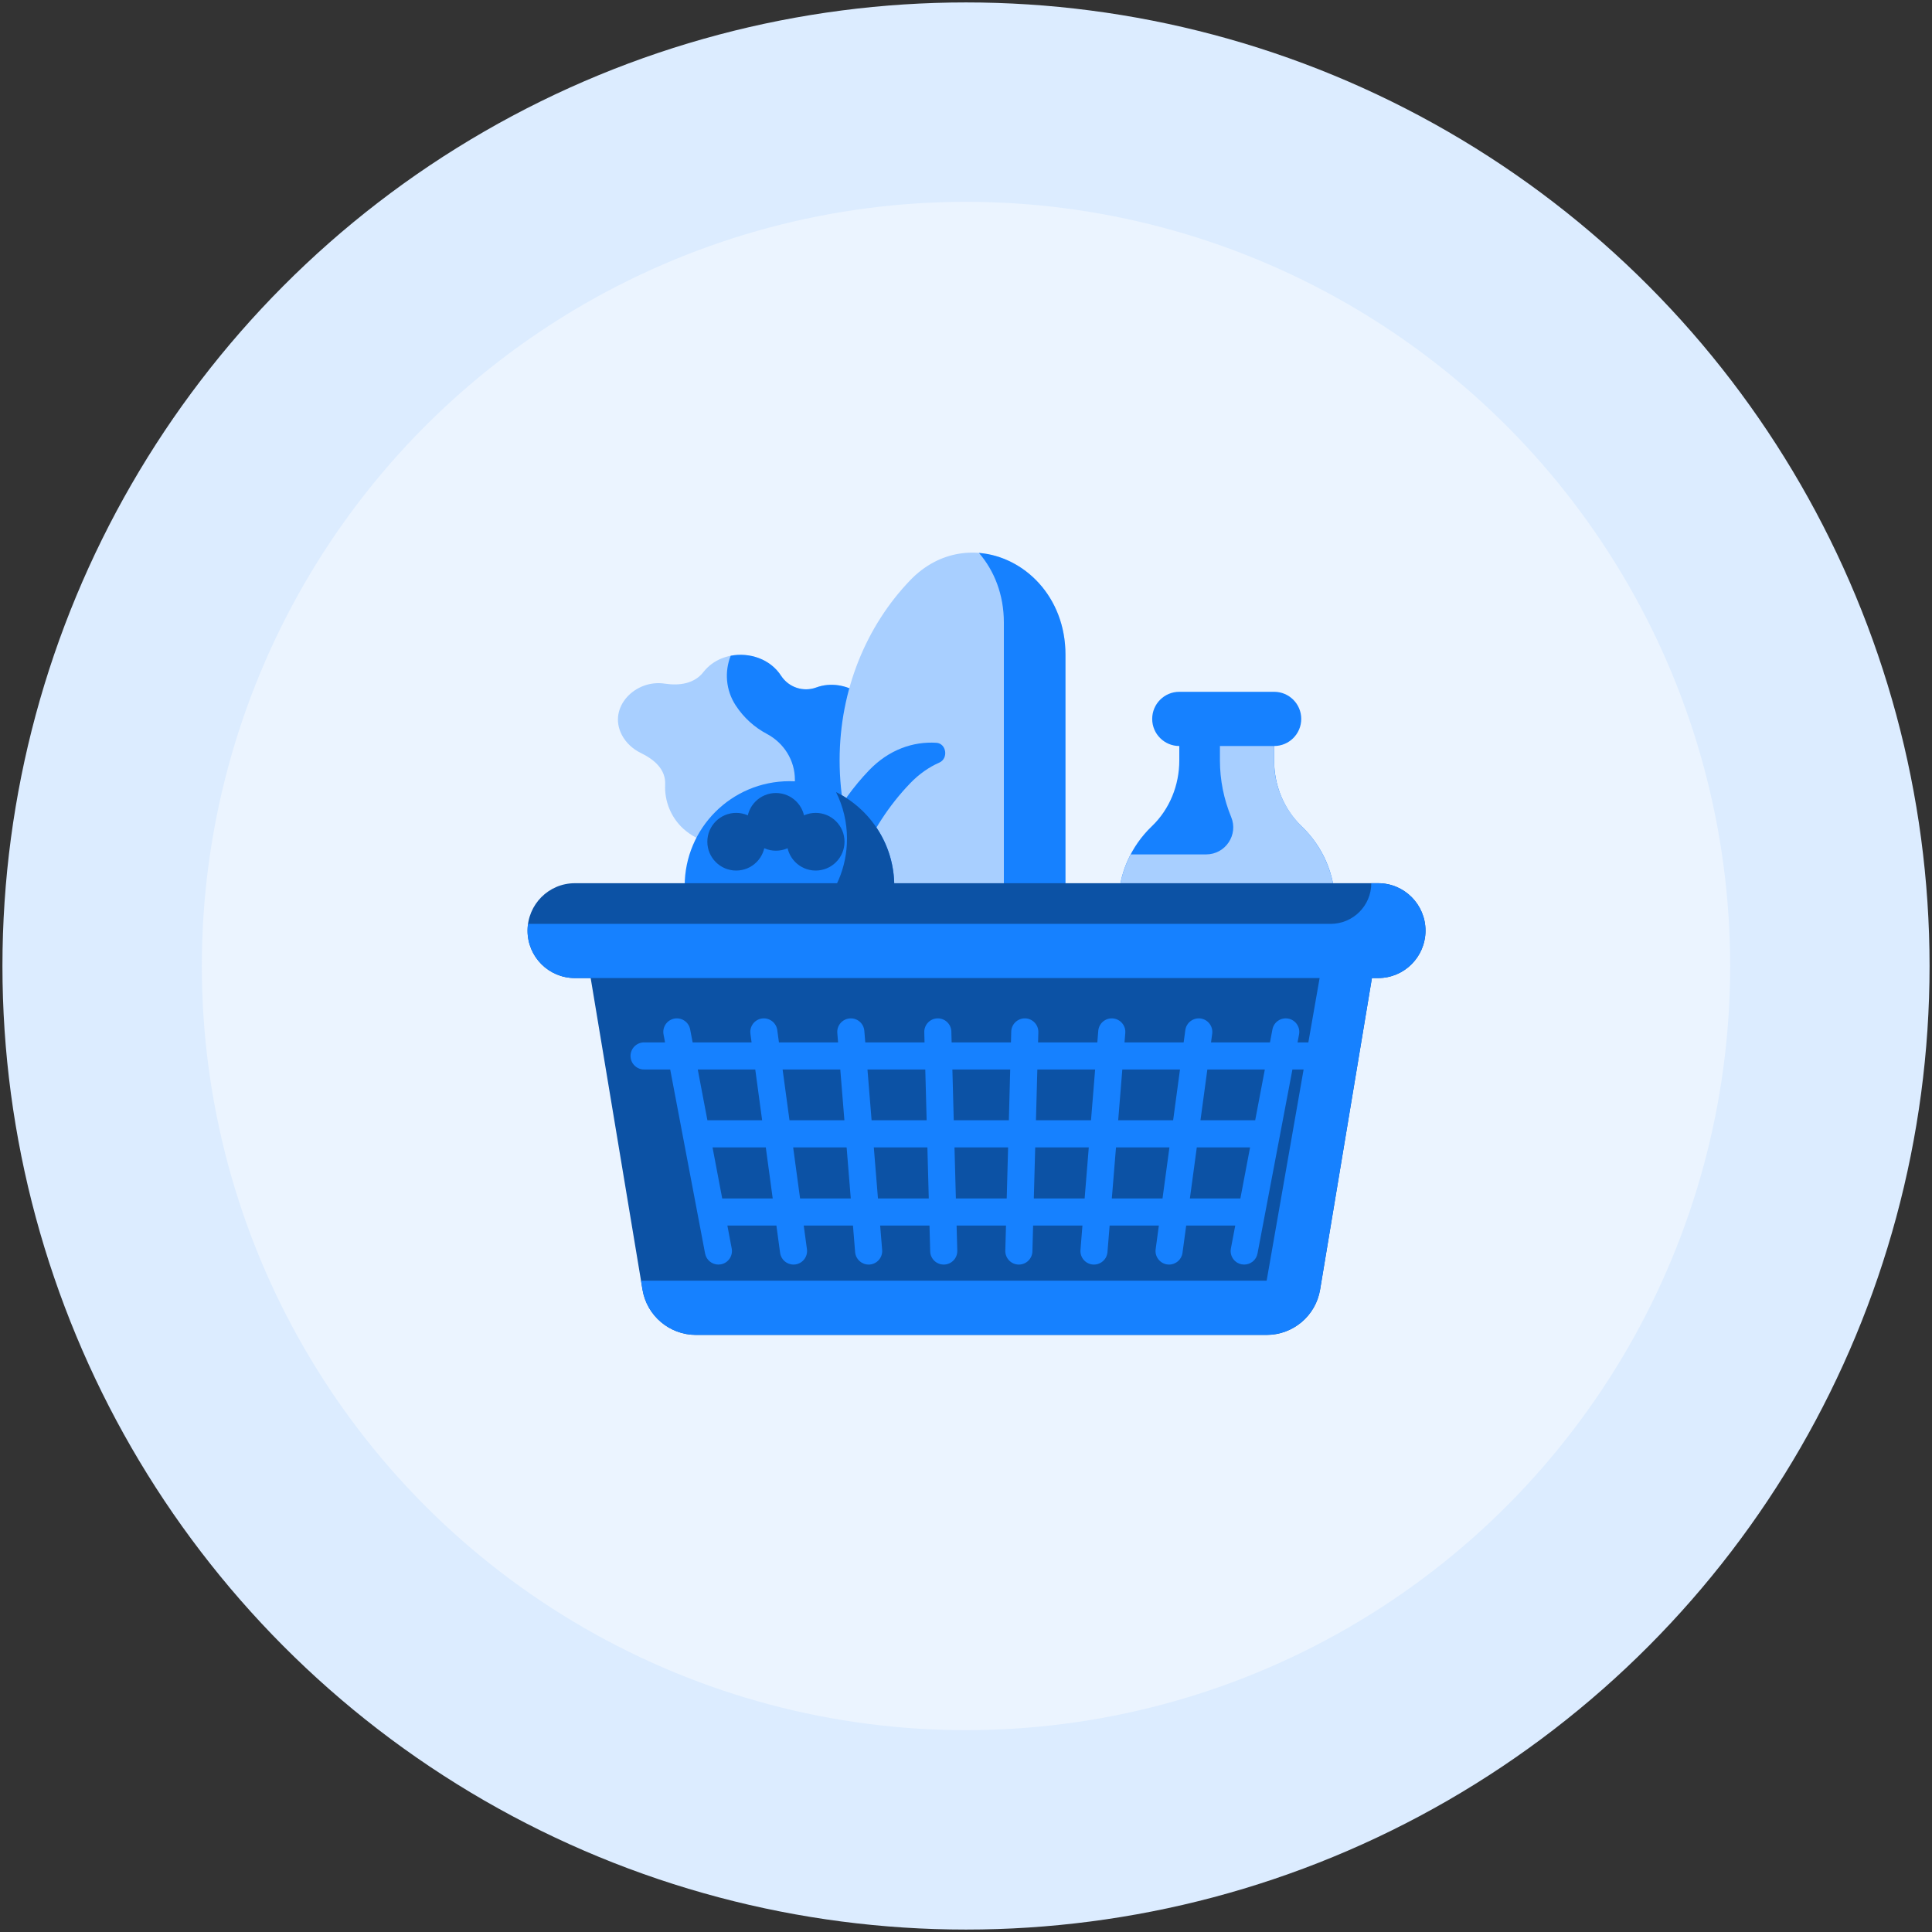
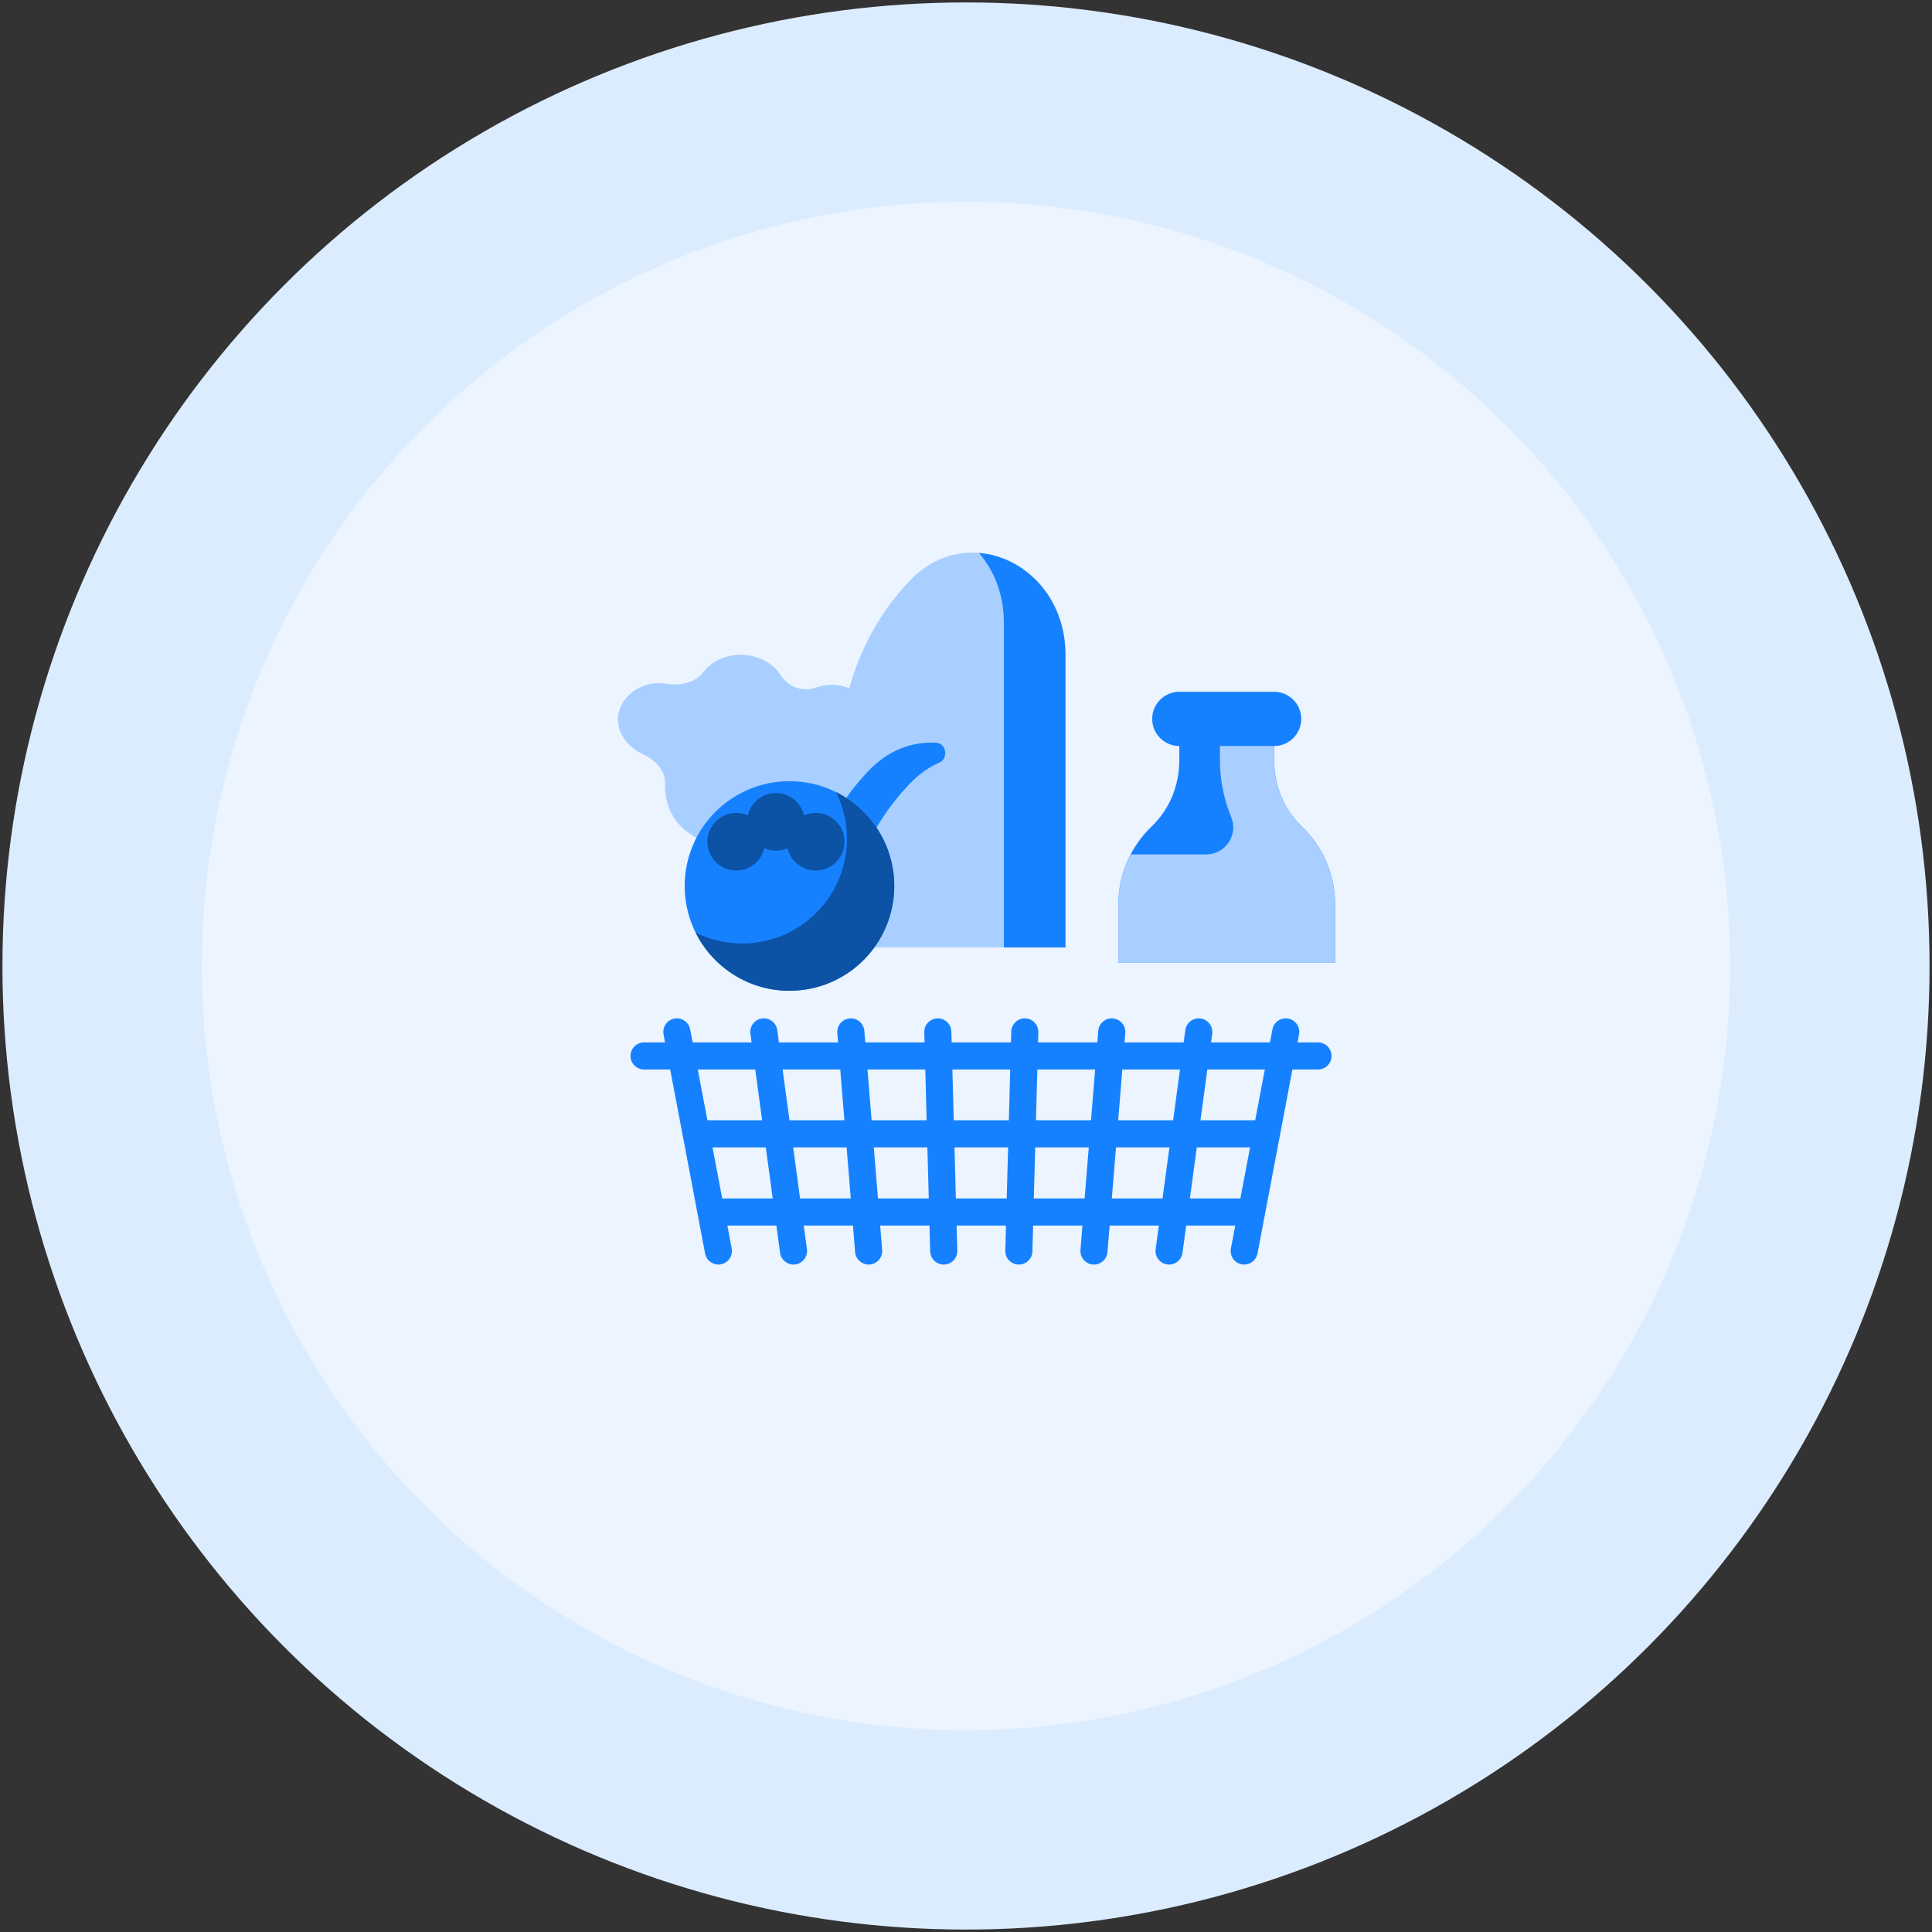
<svg xmlns="http://www.w3.org/2000/svg" width="67px" height="67px" viewBox="0 0 67 67" version="1.1">
  <rect x="0" y="0" width="67" height="67" fill="#333333" stroke="none" />
  <title>D32E4433-44A3-4AC2-9CDC-A63A742B3649</title>
  <g id="Page-1" stroke="none" stroke-width="1" fill="none" fill-rule="evenodd">
    <g id="royo-dispatch" transform="translate(-1051, -2456)">
      <g id="Group-65" transform="translate(1058, 2463)">
        <circle id="Oval-Copy-35" stroke="#DCECFF" stroke-width="6.915" fill="#EBF4FF" cx="26.5" cy="26.5" r="29.958" />
        <g id="3306079" transform="translate(11.295, 12.165)" fill-rule="nonzero">
          <g id="Group" transform="translate(3.135, 0)">
            <g transform="translate(0, 3.543)" id="Path">
              <path d="M10.013,3.508 C9.575,3.457 9.173,3.096 9.126,2.582 C9.044,1.516 7.861,0.768 6.875,1.134 C6.438,1.295 5.928,1.141 5.657,0.726 C5.066,-0.188 3.626,-0.246 2.969,0.592 C2.657,1 2.137,1.078 1.63,1.001 C0.6,0.838 -0.362,1.824 0.134,2.776 C0.278,3.057 0.525,3.274 0.791,3.403 C1.263,3.633 1.664,3.976 1.637,4.505 C1.61,5.07 1.837,5.639 2.266,6.031 C2.856,6.554 3.24,6.427 3.498,6.701 L11.514,6.701 C11.332,6.443 11.277,6.107 11.393,5.79 C11.765,4.761 11.029,3.639 10.013,3.508 Z" fill="#A8CFFF" />
-               <path d="M10.013,3.508 C9.575,3.457 9.173,3.096 9.126,2.582 C9.044,1.516 7.861,0.768 6.875,1.134 C6.438,1.295 5.928,1.141 5.657,0.726 C5.279,0.142 4.555,-0.092 3.91,0.033 C3.693,0.581 3.736,1.222 4.082,1.753 C4.362,2.182 4.736,2.516 5.161,2.741 C5.754,3.055 6.136,3.658 6.136,4.329 L6.136,6.701 L9.749,6.701 L11.514,6.701 C11.332,6.443 11.277,6.107 11.393,5.79 C11.765,4.761 11.029,3.639 10.013,3.508 Z" fill="#1681FF" />
            </g>
            <g transform="translate(7.687, 0)" id="Path">
              <path d="M2.445,0.96 C0.939,2.528 0,4.746 0,7.205 C0,8.46 0.245,9.651 0.684,10.726 C0.31,11.64 0.078,12.64 0.017,13.69 L7.832,13.69 L7.832,3.536 C7.832,0.46 4.476,-1.157 2.445,0.96 Z" fill="#A8CFFF" />
              <g transform="translate(0.152, 0.01)" fill="#1681FF">
                <path d="M4.68,0 C5.206,0.61 5.544,1.438 5.544,2.414 L5.544,13.681 L7.68,13.681 L7.68,3.527 C7.68,1.514 6.243,0.126 4.68,0 Z" />
                <path d="M0.393,10.353 C0.391,10.349 0.39,10.345 0.389,10.341 C0.229,9.895 0.102,9.43 0.012,8.951 C-0.023,8.768 0.019,8.576 0.125,8.43 C0.354,8.114 0.602,7.816 0.869,7.538 C1.556,6.823 2.394,6.534 3.202,6.584 C3.553,6.606 3.63,7.129 3.304,7.272 C2.947,7.429 2.604,7.666 2.293,7.99 C1.555,8.758 0.954,9.683 0.532,10.715 C0.484,10.596 0.437,10.475 0.393,10.353 Z" />
              </g>
            </g>
            <g transform="translate(2.314, 7.926)">
              <circle id="Oval" fill="#1681FF" cx="3.634" cy="3.634" r="3.634" />
              <g transform="translate(0.379, 0.379)" fill="#0C52A5">
                <path d="M4.871,0 C5.113,0.487 5.25,1.035 5.25,1.616 C5.25,3.623 3.623,5.25 1.616,5.25 C1.035,5.25 0.487,5.113 0,4.871 C0.595,6.067 1.829,6.889 3.255,6.889 C5.262,6.889 6.889,5.262 6.889,3.255 C6.889,1.829 6.067,0.595 4.871,0 Z" id="Path" />
                <circle id="Oval" cx="1.407" cy="1.72" r="1" />
                <circle id="Oval" cx="2.785" cy="1.031" r="1" />
                <circle id="Oval" cx="4.164" cy="1.72" r="1" />
              </g>
            </g>
            <g transform="translate(17.352, 4.826)" id="Path">
              <path d="M5.404,2.379 L5.404,0.94 L2.115,0.94 L2.115,2.379 C2.115,3.238 1.781,4.071 1.161,4.664 C0.446,5.348 0,6.312 0,7.381 L0,9.398 L7.519,9.398 L7.519,7.381 C7.519,6.312 7.073,5.348 6.357,4.664 C5.737,4.071 5.404,3.238 5.404,2.379 Z" fill="#1681FF" />
              <path d="M6.381,4.686 C5.767,4.089 5.404,3.281 5.404,2.424 L5.404,0.94 L3.524,0.94 L3.524,2.379 C3.524,3.061 3.66,3.728 3.914,4.342 C4.17,4.96 3.714,5.639 3.046,5.639 L0.428,5.639 C0.155,6.16 0,6.752 0,7.381 L0,9.398 L7.519,9.398 L7.519,7.381 C7.519,6.752 7.363,6.16 7.09,5.639 C6.904,5.285 6.665,4.963 6.381,4.686 Z" fill="#A8CFFF" />
              <path d="M5.404,1.88 L2.115,1.88 C1.596,1.88 1.175,1.459 1.175,0.94 C1.175,0.421 1.596,0 2.115,0 L5.404,0 C5.923,0 6.344,0.421 6.344,0.94 C6.344,1.459 5.923,1.88 5.404,1.88 Z" fill="#1681FF" />
            </g>
          </g>
          <g id="Group" transform="translate(0, 11.464)">
-             <path d="M1.64,0 C0.734,0 0,0.736 0,1.645 C0,2.553 0.734,3.289 1.64,3.289 L2.189,3.289 L3.986,14.093 C4.137,14.999 4.921,15.664 5.84,15.664 L25.631,15.664 C26.55,15.664 27.334,14.999 27.485,14.093 L29.282,3.289 L29.5,3.289 C30.405,3.289 31.14,2.553 31.14,1.645 C31.14,0.736 30.405,0 29.5,0 L1.64,0 Z" id="Path" fill="#0C52A5" />
            <g fill="#1681FF">
-               <path d="M29.5,3.289 L29.282,3.289 L27.485,14.093 C27.334,14.999 26.55,15.664 25.631,15.664 L5.84,15.664 C4.921,15.664 4.137,14.999 3.986,14.093 L3.935,13.784 L25.631,13.784 L27.468,3.289 L1.64,3.289 C0.734,3.289 0,2.553 0,1.645 C0,1.565 0.006,1.487 0.017,1.41 L27.85,1.41 C28.629,1.41 29.26,0.779 29.26,0 L29.5,0 C30.405,0 31.14,0.736 31.14,1.645 C31.14,2.553 31.14,1.645 31.138,1.693 C31.113,2.579 30.389,3.289 29.5,3.289 Z" id="Path" />
              <path d="M27.412,5.52 L26.703,5.52 L26.755,5.244 C26.803,4.989 26.636,4.744 26.381,4.695 C26.126,4.647 25.88,4.814 25.832,5.069 L25.746,5.52 L23.702,5.52 L23.743,5.22 C23.777,4.963 23.597,4.726 23.34,4.691 C23.083,4.657 22.846,4.837 22.811,5.094 L22.753,5.52 L20.702,5.52 L20.729,5.195 C20.75,4.936 20.557,4.71 20.298,4.689 C20.039,4.668 19.813,4.86 19.792,5.119 L19.759,5.52 L17.704,5.52 L17.714,5.17 C17.721,4.91 17.516,4.694 17.257,4.687 C16.998,4.681 16.781,4.885 16.774,5.144 L16.764,5.52 L14.707,5.52 L14.697,5.144 C14.69,4.885 14.476,4.681 14.215,4.687 C13.955,4.694 13.751,4.91 13.758,5.17 L13.767,5.52 L11.712,5.52 L11.679,5.119 C11.658,4.86 11.432,4.668 11.173,4.689 C10.914,4.71 10.721,4.936 10.742,5.195 L10.769,5.52 L8.718,5.52 L8.66,5.094 C8.625,4.837 8.388,4.657 8.131,4.691 C7.874,4.726 7.694,4.963 7.729,5.22 L7.769,5.52 L5.725,5.52 L5.639,5.069 C5.591,4.814 5.345,4.648 5.09,4.695 C4.835,4.744 4.668,4.989 4.716,5.244 L4.768,5.52 L4.041,5.52 C3.782,5.52 3.571,5.731 3.571,5.99 C3.571,6.25 3.782,6.46 4.041,6.46 L4.947,6.46 L6.157,12.843 C6.2,13.068 6.397,13.225 6.618,13.225 C6.647,13.225 6.676,13.222 6.706,13.217 C6.961,13.168 7.128,12.923 7.08,12.668 L6.93,11.873 L8.63,11.873 L8.758,12.818 C8.79,13.054 8.991,13.225 9.223,13.225 C9.244,13.225 9.265,13.224 9.286,13.221 C9.544,13.186 9.724,12.949 9.689,12.692 L9.578,11.873 L11.285,11.873 L11.36,12.793 C11.38,13.039 11.585,13.225 11.828,13.225 C11.84,13.225 11.853,13.225 11.866,13.224 C12.125,13.203 12.318,12.976 12.297,12.717 L12.228,11.873 L13.939,11.873 L13.963,12.768 C13.97,13.023 14.179,13.225 14.433,13.225 C14.437,13.225 14.442,13.225 14.446,13.225 C14.705,13.218 14.91,13.002 14.903,12.742 L14.879,11.873 L16.592,11.873 L16.568,12.742 C16.561,13.002 16.766,13.218 17.025,13.225 C17.03,13.225 17.034,13.225 17.038,13.225 C17.292,13.225 17.501,13.023 17.508,12.768 L17.532,11.873 L19.243,11.873 L19.175,12.717 C19.154,12.976 19.346,13.203 19.605,13.224 C19.618,13.225 19.631,13.225 19.643,13.225 C19.886,13.225 20.091,13.039 20.111,12.793 L20.186,11.873 L21.893,11.873 L21.782,12.692 C21.747,12.949 21.927,13.186 22.185,13.221 C22.206,13.224 22.227,13.225 22.248,13.225 C22.48,13.225 22.682,13.054 22.713,12.818 L22.841,11.873 L24.542,11.873 L24.391,12.668 C24.343,12.923 24.51,13.168 24.765,13.217 C24.795,13.222 24.824,13.225 24.853,13.225 C25.074,13.225 25.272,13.068 25.314,12.843 L26.525,6.46 L27.412,6.46 C27.671,6.46 27.882,6.25 27.882,5.99 C27.882,5.731 27.671,5.52 27.412,5.52 Z M22.626,6.46 L22.388,8.221 L20.483,8.221 L20.626,6.46 L22.626,6.46 Z M19.683,6.46 L19.54,8.221 L17.631,8.221 L17.679,6.46 L19.683,6.46 Z M16.738,6.46 L16.691,8.221 L14.78,8.221 L14.733,6.46 L16.738,6.46 Z M13.793,6.46 L13.84,8.221 L11.931,8.221 L11.788,6.46 L13.793,6.46 Z M10.845,6.46 L10.988,8.221 L9.084,8.221 L8.845,6.46 L10.845,6.46 Z M7.897,6.46 L8.135,8.221 L6.237,8.221 L5.903,6.46 L7.897,6.46 Z M6.751,10.933 L6.415,9.161 L8.262,9.161 L8.502,10.933 L6.751,10.933 Z M9.451,10.933 L9.211,9.161 L11.065,9.161 L11.209,10.933 L9.451,10.933 Z M12.152,10.933 L12.008,9.161 L13.866,9.161 L13.914,10.933 L12.152,10.933 Z M14.854,10.933 L14.806,9.161 L16.665,9.161 L16.617,10.933 L14.854,10.933 Z M17.557,10.933 L17.605,9.161 L19.463,9.161 L19.319,10.933 L17.557,10.933 Z M20.262,10.933 L20.407,9.161 L22.26,9.161 L22.02,10.933 L20.262,10.933 Z M22.969,10.933 L23.209,9.161 L25.056,9.161 L24.72,10.933 L22.969,10.933 Z M25.234,8.221 L23.336,8.221 L23.575,6.46 L25.568,6.46 L25.234,8.221 Z" id="Shape" />
            </g>
          </g>
        </g>
      </g>
    </g>
  </g>
</svg>